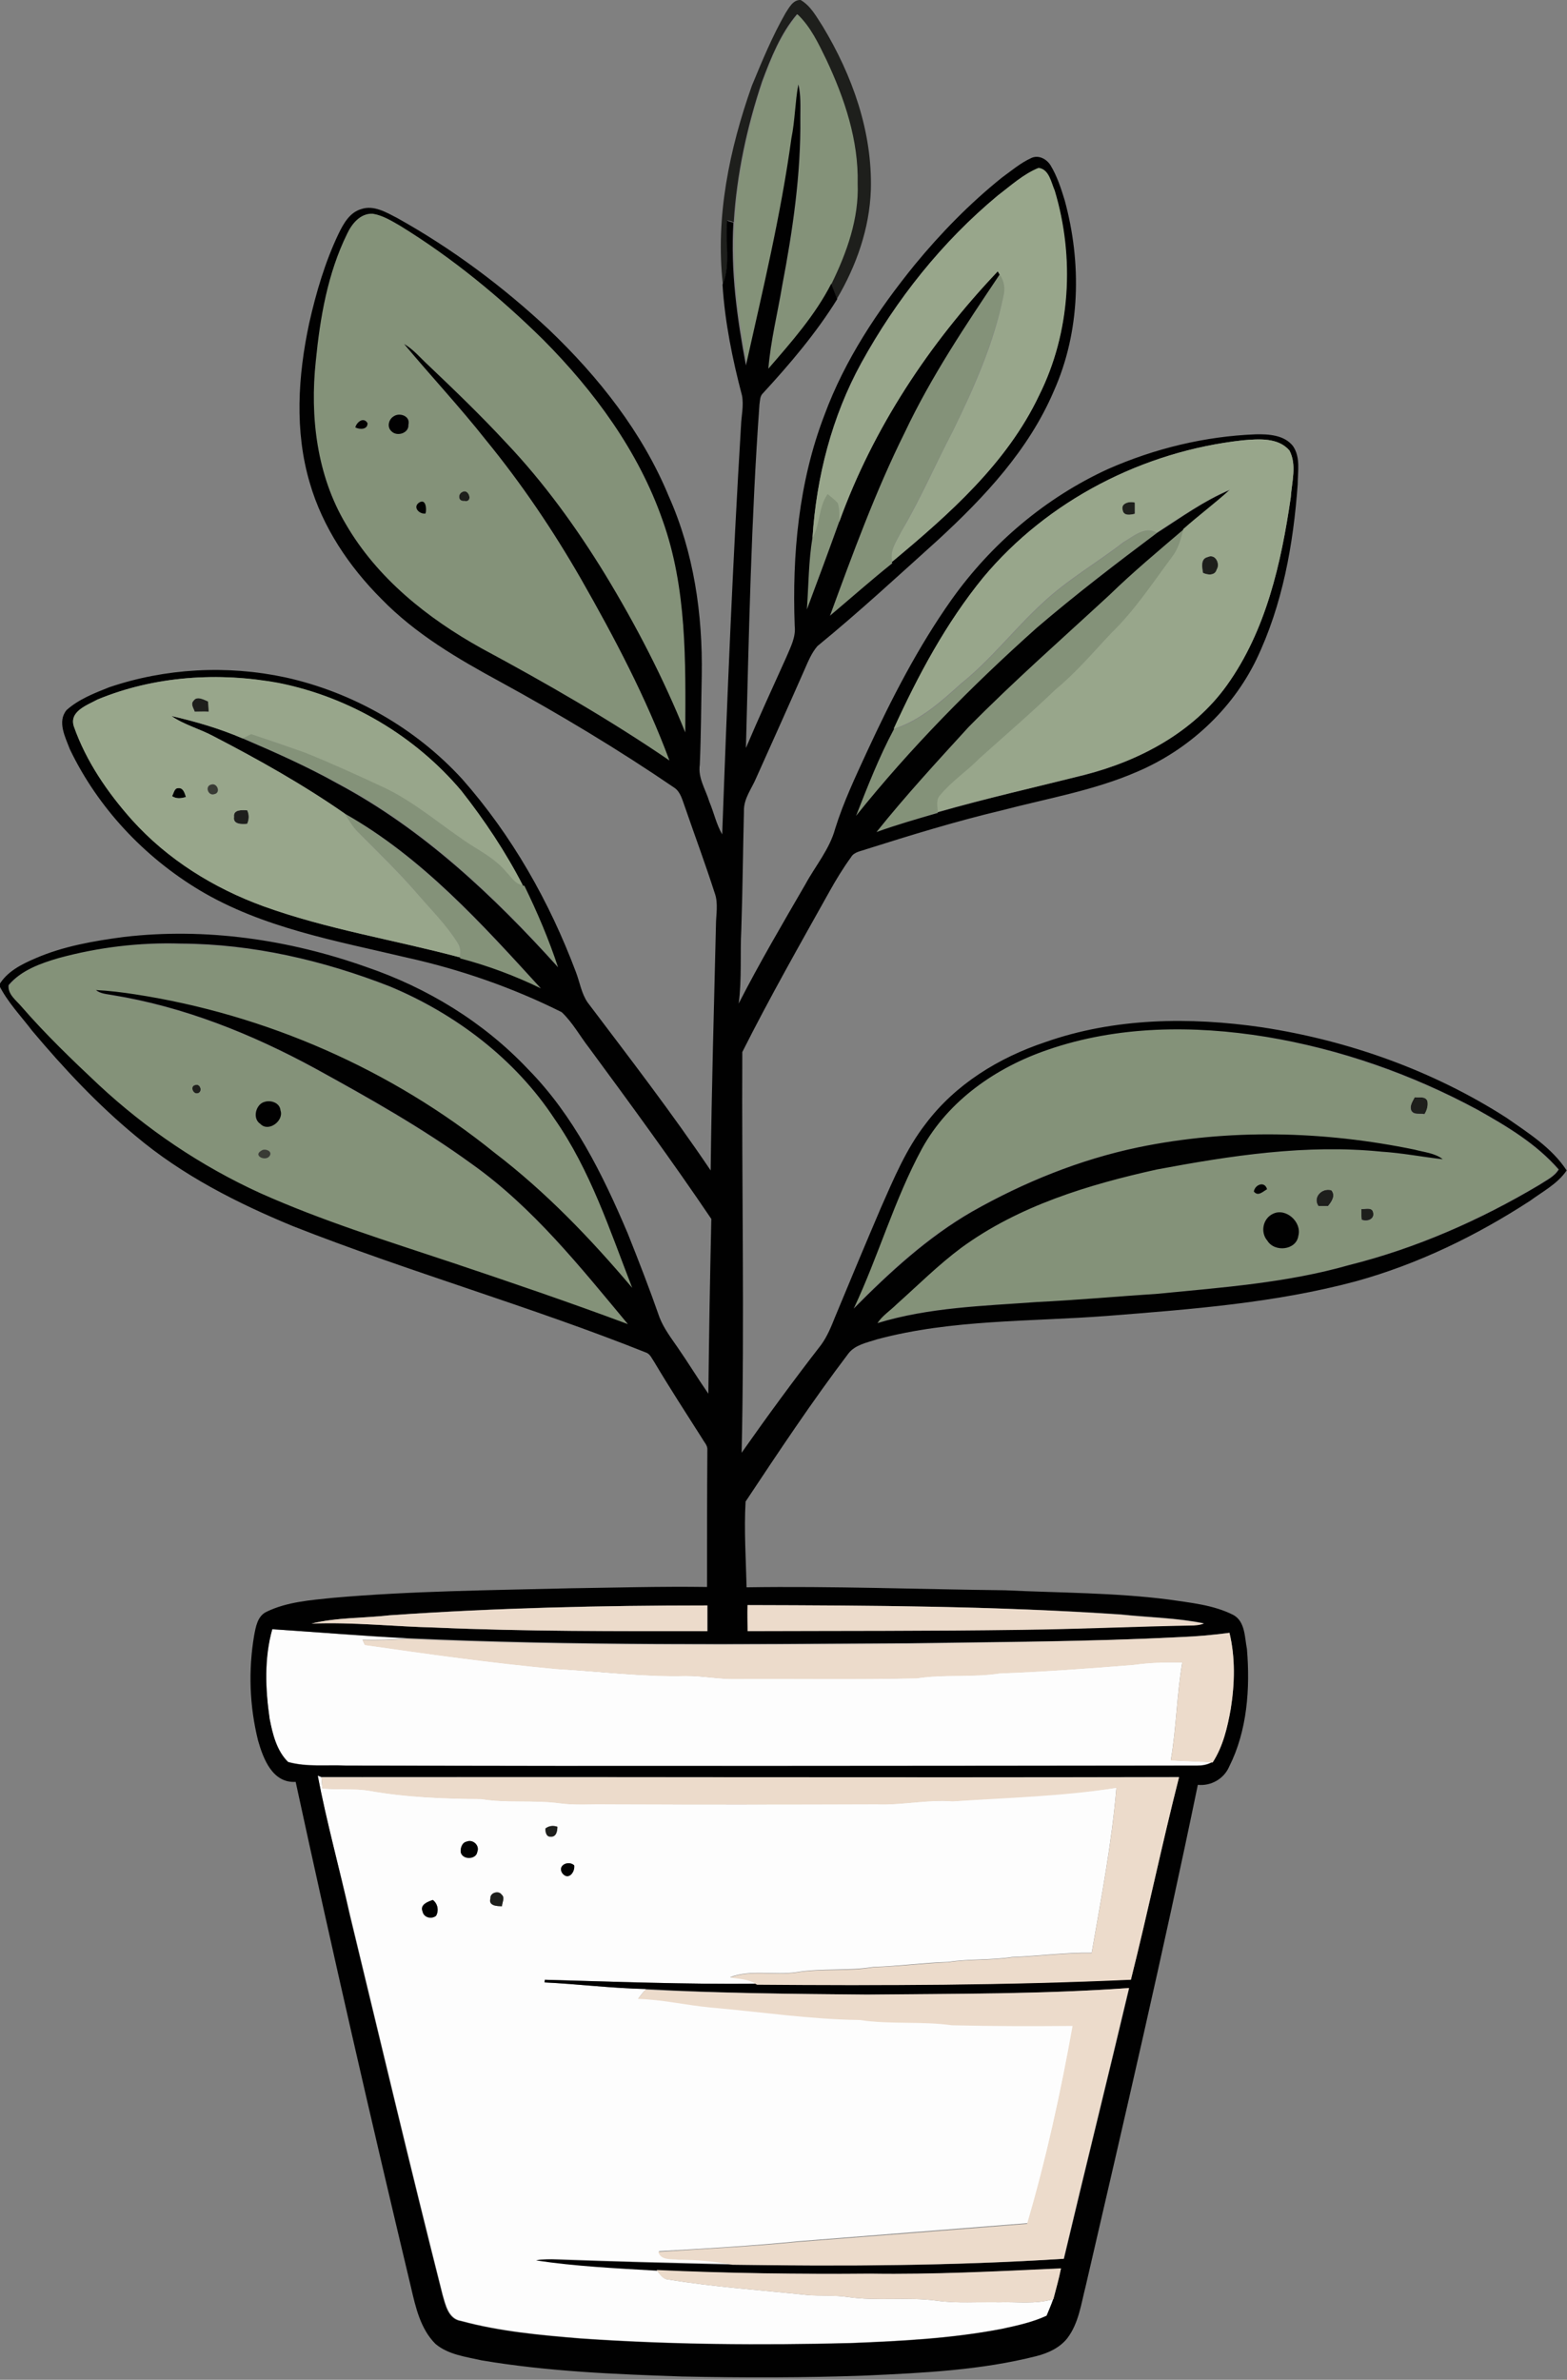
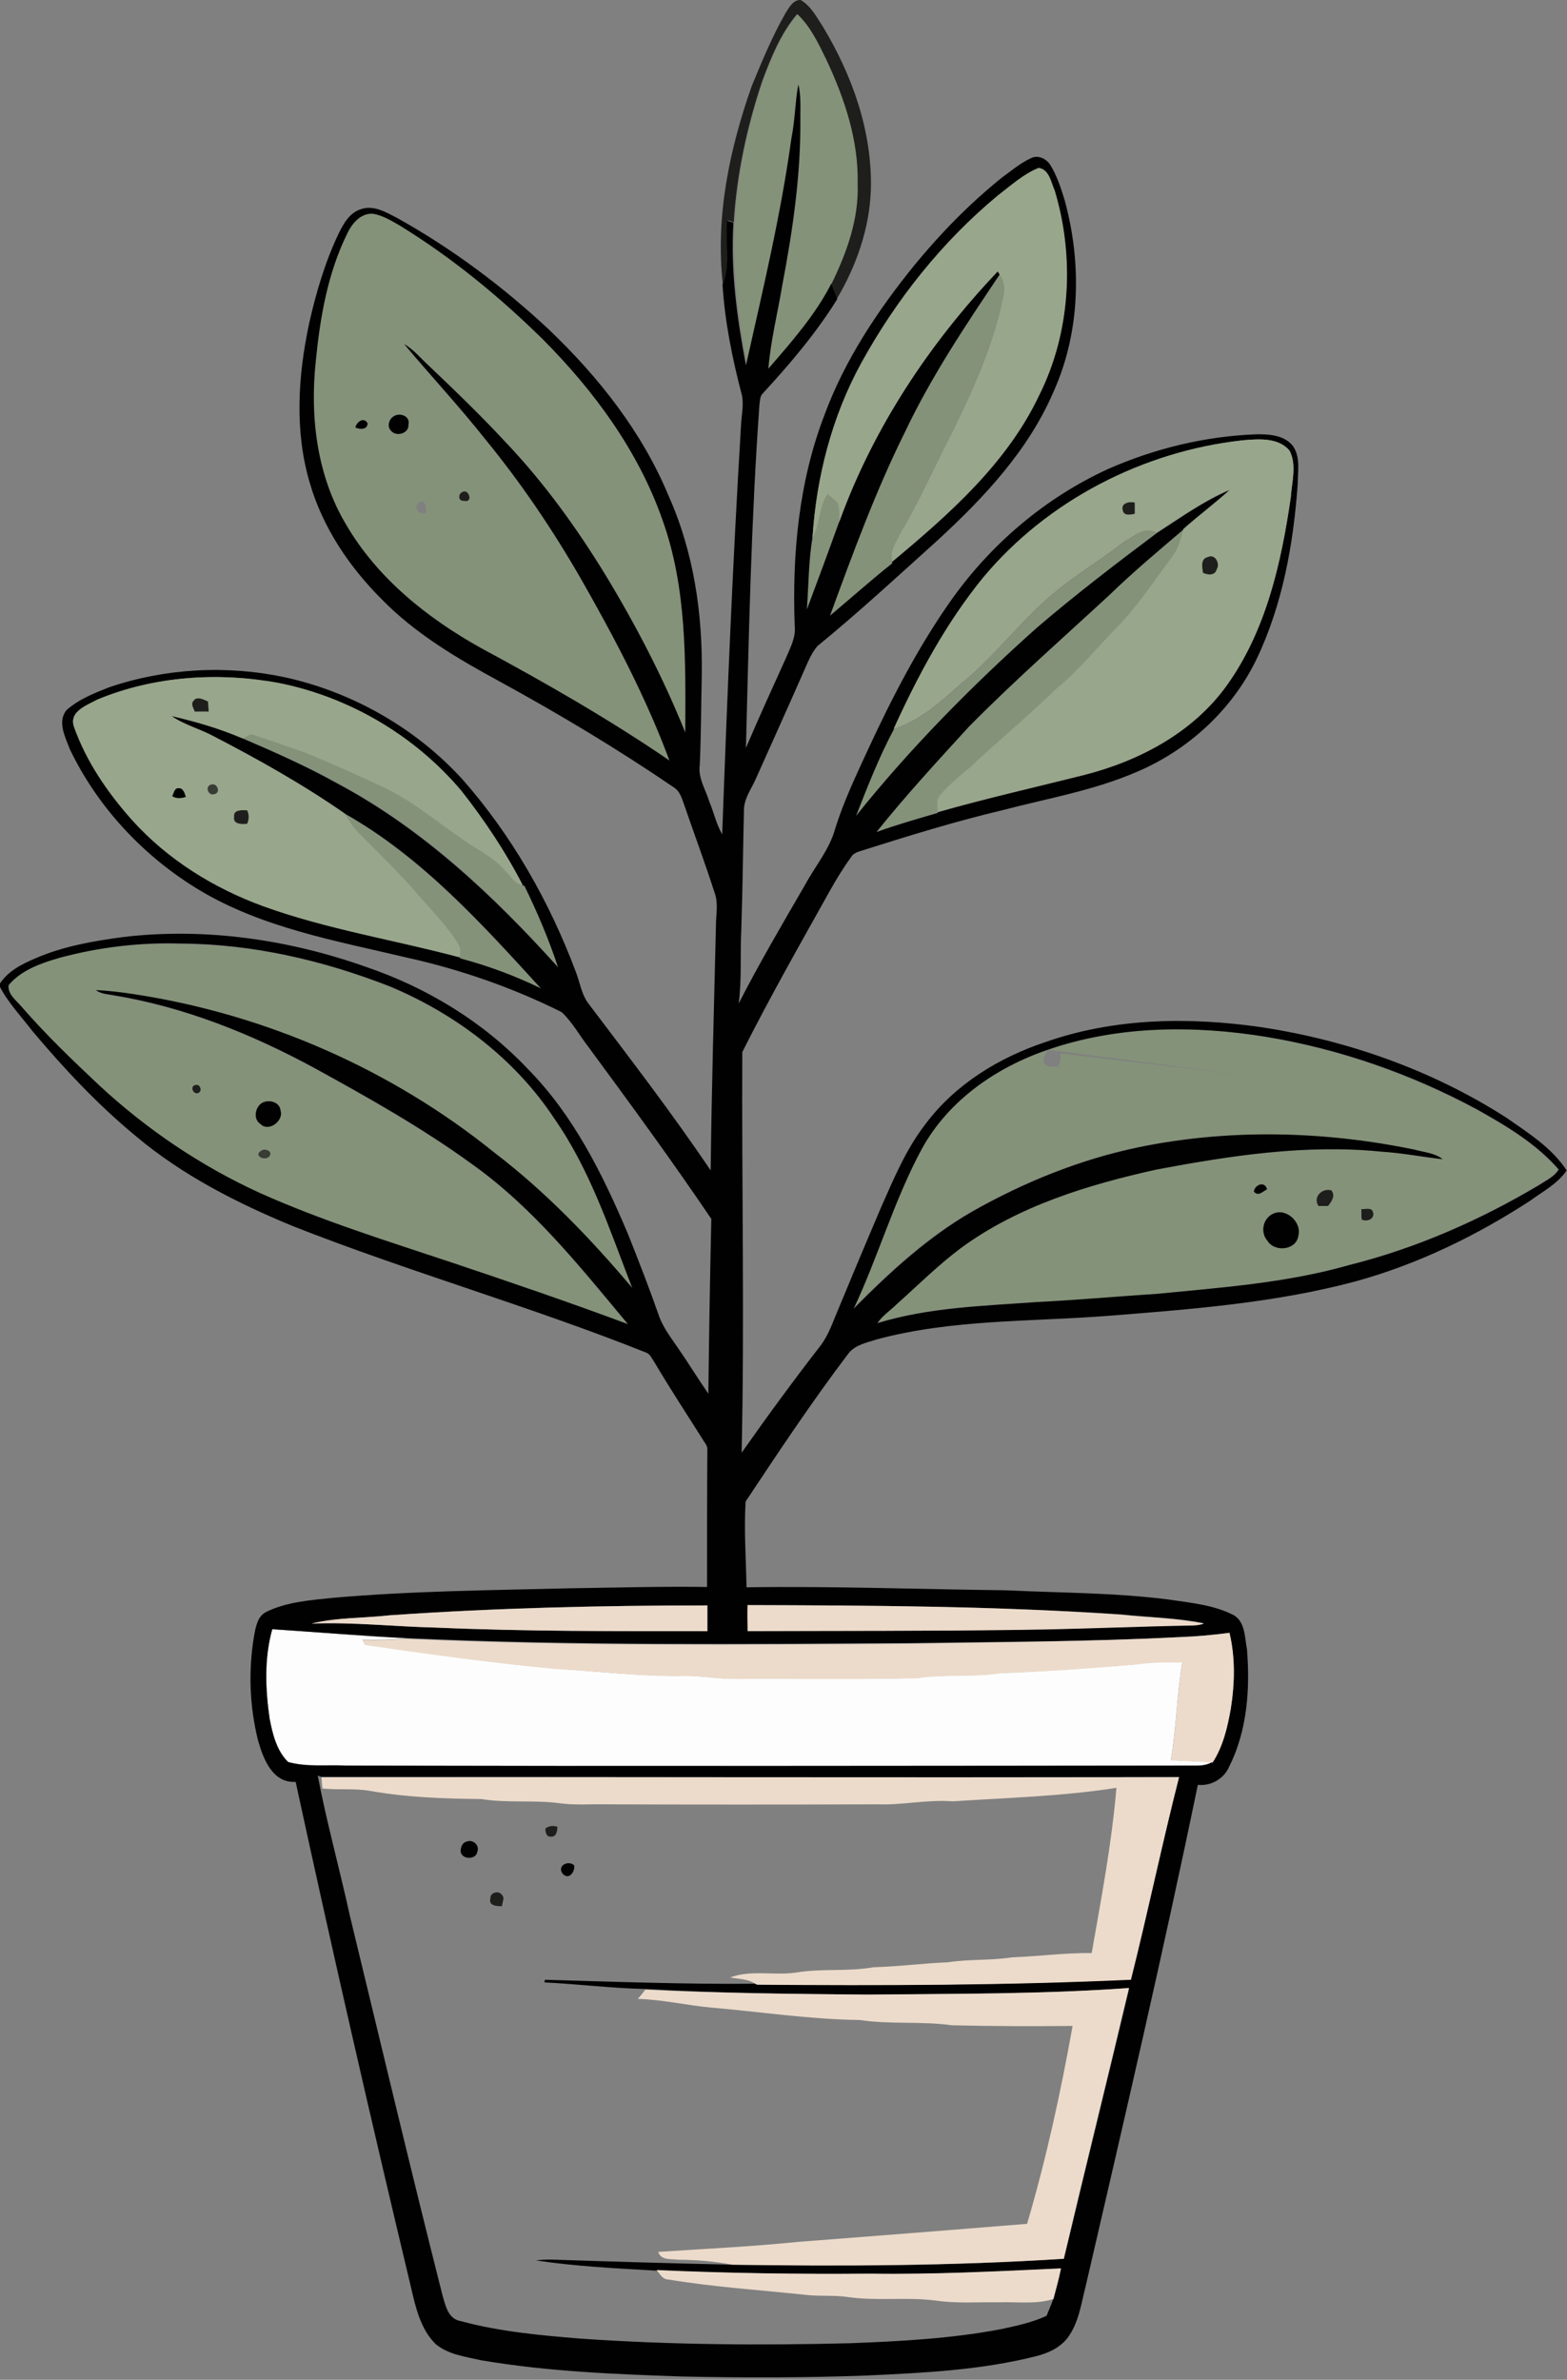
<svg xmlns="http://www.w3.org/2000/svg" version="1.1" id="Layer_1" x="0px" y="0px" viewBox="0 0 475.4 721.6" style="enable-background:new 0 0 475.4 721.6;" xml:space="preserve">
  <rect x="0" y="0" width="475.4" height="721.6" fill="#808080" stroke="none" />
  <style type="text/css">
	.st0{fill:#FDFDFD;}
	.st1{fill:#1E1F1C;}
	.st2{fill:#849279;}
	.st3{fill:#010101;}
	.st4{fill:#98A68B;}
	.st5{fill:#393B35;}
	.st6{fill:#ECDBCB;}
</style>
  <path class="st0" d="M82.6,494c13.6,0.9,27.2,2.1,40.8,2.8c-4.4,0.4-8.9,0.5-13.4,0.4l0.7,1.5c19.4,2.8,38.8,5.5,58.3,7.3  c13,0.8,25.9,2.4,39,2.1c5,0,10,1,15,0.9c18.4-0.1,36.7,0.2,55.1-0.2c8.4-1.3,16.8-0.2,25.2-1.5c13.6-0.5,27.2-1.5,40.7-2.6  c4.9-0.7,9.8-0.8,14.7-0.7c-1.7,9.8-1.8,19.9-3.5,29.7c4.1,0.3,8.3,0.3,12.4,0.6c-1.4,0.8-2.9,1-4.5,1c-86,0-172.1,0.2-258.1,0  c-5.9-0.3-11.9,0.5-17.6-1.1c-3.4-3.4-4.7-8.4-5.6-13.1C80.5,512.2,80.2,502.8,82.6,494z" />
  <g>
-     <path class="st0" d="M96.4,538.4l1.1,0.5c0.1,0.8,0.2,2.5,0.3,3.3c4.8,0.5,9.6-0.1,14.3,0.7c11.2,2,22.5,2.4,33.9,2.5   c8,1.3,16.1,0.2,24,1.3c4.6,0.6,9.3,0.3,14,0.3c27.3,0.2,54.7,0.1,82,0c7.7,0.3,15.3-1.5,23-0.9c16.6-1.2,33.3-1.6,49.7-4.1   c-1.4,16.8-4.6,33.5-7.5,50.1c-8.1-0.1-16.1,1-24.2,1.3c-6.4,1-13,0.5-19.4,1.5c-7.5,0.2-15,1.3-22.6,1.5   c-7.8,1.3-15.6,0.3-23.4,1.6c-6.7,1-13.7-0.9-20.1,1.5c2.6,0.4,5.5,0.3,7.8,2c-21.4,0.2-42.7-0.6-64-1.2c0,0.2-0.1,0.6-0.1,0.8   c10.3,0.5,20.5,1.8,30.8,2c-0.8,0.9-1.5,1.8-2.3,2.8c7.4,0.2,14.6,1.9,21.9,2.6c15.1,1.3,30.2,3.7,45.4,3.8   c9.3,1.4,18.7,0.3,28,1.6c12.2,0.3,24.4,0.3,36.6,0.2c-3.7,20.2-8,40.3-13.8,60c-23.3,1.8-46.5,3.7-69.7,5.5   c-14,1.4-28.1,2.2-42.2,3c0.8,2.7,4,2.2,6.2,2.4c5.5,0,10.9,0.5,16.3,1.5c-17.8-0.4-35.5-0.8-53.3-1.5c-2.1-0.1-4.3,0-6.4,0.2   c12.1,1.8,24.3,2.4,36.5,3.1c1,1.2,1.9,2.8,3.6,2.9c14,2.3,28.1,3.2,42.2,4.7c4.1,0.3,8.2,0,12.2,0.6c8.9,1.3,18-0.1,26.9,1.1   c6.3,0.9,12.6,0.3,18.9,0.5c5.5-0.2,11.2,0.7,16.6-1c-0.6,1.7-1.3,3.3-2,5c-4.3,2-9,3-13.6,4c-15.1,2.9-30.5,3.7-45.8,4.3   c-27.4,0.7-54.8,0.5-82.1-1.4c-12.1-1-24.4-2.1-36.2-5.3c-3.8-0.6-4.7-4.9-5.6-8c-9.7-38.3-18.8-76.7-28.1-115.1   C103,566.6,99.1,552.6,96.4,538.4z M165.5,554.4c-0.1,1,0.2,2.6,1.5,2.5c1.8,0.2,2.1-1.8,2.1-3   C167.8,553.4,166.6,553.6,165.5,554.4z M141.6,558.4c-1.5,0.2-2,2.1-1.8,3.4c0.6,2.3,4.7,2.1,5-0.2   C145.6,559.6,143.5,557.7,141.6,558.4z M170.6,568c1.8,2.3,3.9-0.3,3.6-2.4C172.4,564,169,565.6,170.6,568z M148.8,575.6   c-0.8,2.3,2,2.4,3.5,2.4c0-1.1,1-2.6-0.1-3.5C151.3,573.1,148.6,574,148.8,575.6z M128.2,579.6c0.3,1.9,2.7,2.4,4.1,1.3   c0.9-1.6,0.5-3.7-1-4.8C129.9,576.7,127.4,577.6,128.2,579.6z" />
-   </g>
+     </g>
  <g>
    <path class="st1" d="M238.3,4c1.1-1.7,2.3-4.1,4.6-4c3.1,1.8,4.8,5.1,6.7,8c9,14.9,15.1,32,14.6,49.6c-0.4,11.7-4.4,23-10.3,33   c-0.6-1.6-1.2-3.1-1.8-4.7c4.6-9.4,8.3-19.7,7.9-30.3c0.3-13.1-4-25.8-9.5-37.6c-2.4-4.8-4.7-9.9-8.7-13.7   c-5,5.9-7.9,13.2-10.6,20.4c-4.6,13.8-7.7,28.1-8.6,42.7c-0.5-0.2-1.4-0.5-1.9-0.6c-0.7,6.4,1.2,13.3-1.4,19.4   c-2.3-20.4,2-41,8.8-60.2C231.2,18.5,234.3,11,238.3,4z" />
    <path class="st1" d="M140.4,149.1c1.9-1,3.2,3.4,0.5,2.8C138.9,152.2,138.8,149.7,140.4,149.1z" />
    <path class="st1" d="M340.6,154.7c-0.7-2.2,2.1-2.8,3.7-2.3c0,0.8,0,2.5,0,3.4C342.9,156.1,340.9,156.6,340.6,154.7z" />
    <path class="st1" d="M366.4,168.9c2.3-1.1,3.8,2,2.8,3.8c-0.5,1.9-2.8,1.7-4.2,1C364.7,172.1,364.2,169.4,366.4,168.9z" />
    <path class="st1" d="M58.7,212.5c1-1.6,3.2-0.4,4.5,0.2c0,0.8,0.1,2.3,0.2,3.1c-1.4,0-2.9,0-4.3,0   C58.8,214.8,57.7,213.5,58.7,212.5z" />
    <path class="st1" d="M71,247.7c-0.3-2.3,2.5-2.1,4-2c0.7,1.3,0.6,2.8,0,4.1C73.5,249.9,70.6,250,71,247.7z" />
    <path class="st1" d="M59.2,329c1.6-0.6,2.4,2.1,0.8,2.5C58.5,331.9,57.6,329.3,59.2,329z" />
    <path class="st1" d="M429.2,332.7c1.3,0.2,3.1-0.4,3.9,1c0.3,1.5-0.1,2.9-0.9,4.1c-1.4-0.3-3.5,0.4-4.1-1.3   C427.7,335.1,428.6,333.9,429.2,332.7z" />
    <path class="st1" d="M400,365.7c-1.8-2.6,1-5.6,3.9-4.8c1.4,1.6,0.1,3.5-1,4.8C402.1,365.7,400.7,365.7,400,365.7z" />
    <path class="st1" d="M413,366.6c1.1,0.1,3.3-0.7,3.6,1c0.5,2.1-1.9,2.9-3.5,2.2C413,369,413,367.4,413,366.6z" />
    <path class="st1" d="M165.5,554.4c1.1-0.8,2.3-0.9,3.6-0.5c0,1.3-0.3,3.2-2.1,3C165.7,557,165.4,555.3,165.5,554.4z" />
    <path class="st1" d="M148.8,575.6c-0.2-1.7,2.5-2.5,3.4-1.1c1.1,0.9,0.1,2.4,0.1,3.5C150.8,578,148.1,577.9,148.8,575.6z" />
  </g>
  <g>
    <path class="st2" d="M231.4,24.8C234,17.6,237,10.4,242,4.4c4,3.8,6.3,8.8,8.7,13.7c5.5,11.7,9.8,24.4,9.5,37.6   c0.4,10.6-3.3,20.9-7.9,30.3c-4.9,9.6-12.1,17.7-19.1,25.8c0.6-8.5,2.8-16.8,4.2-25.2c3.2-16.8,5.7-33.8,5.5-50.9   c0-3.4,0.2-6.8-0.6-10.1c-1,5.4-0.9,10.9-1.8,16.3c-3.1,23.2-8.7,46-13.8,68.9c-2.7-14.3-4.6-28.8-3.8-43.3S226.8,38.6,231.4,24.8z   " />
    <g>
      <path class="st2" d="M105.3,70.9c1.4-3,4.1-6.3,7.8-6.1c3,0.5,5.6,2.2,8.2,3.6c15.9,9.7,30.3,21.6,43.5,34.6    c15.5,15.6,28.9,33.8,36.2,54.7c7.4,20.6,7,42.8,6.9,64.4c-6.7-16.6-15.1-32.6-24.3-47.9c-8.7-14.3-18.6-27.9-30.1-40    c-7.5-8.1-15.5-15.8-23.5-23.4c-2.5-2.2-4.6-4.8-7.4-6.5c8.2,9.8,16.9,19.1,24.8,29.1c10.8,13.2,20.4,27.4,28.9,42.2    c10.1,17.7,19.7,35.9,26.8,55c-18.2-12.5-37.5-23.5-57-34c-16.4-9.1-31.6-21.3-41.2-37.7c-8.8-14.7-10.9-32.6-9.1-49.4    C97.1,96.3,99.4,82.9,105.3,70.9z M119.5,126.2c-1.5,0.9-2.2,3.4-0.6,4.6c1.6,1.6,5.3,0.5,5.1-2    C124.6,126.2,121.3,125,119.5,126.2z M107.8,129.6c1.3,0.7,3.8,0.8,3.7-1.3C110.4,126.2,108.2,128,107.8,129.6z M140.4,149.1    c-1.6,0.6-1.5,3,0.5,2.8C143.6,152.5,142.3,148.2,140.4,149.1z M127,152.5c-1.8,1.5,0.3,3.5,2.1,3.2    C129.5,154.2,129.1,150.9,127,152.5z" />
    </g>
    <path class="st2" d="M274.5,131.1c8-16.9,18.4-32.4,28.8-47.9c1.4,1.9,1.7,4.4,1.1,6.6c-3,14.3-9,27.8-15.3,40.8   c-5.3,10.1-9.9,20.6-15.6,30.4c-1.4,2.9-3.7,5.8-2.8,9.2l0.1,0.4c-6.4,5.2-12.6,10.7-18.9,15.9C258.7,167.9,265.6,149,274.5,131.1z   " />
    <path class="st2" d="M251.1,149.6c1.1,0.9,2.2,1.8,3.1,2.8c0.5,1.9,0.5,3.8,0.4,5.7c-3.2,8.9-6.5,17.7-9.8,26.6   c0.5-7.3,0.6-14.7,1.7-21.9C248.9,158.7,248.2,153.5,251.1,149.6z" />
    <path class="st2" d="M340.9,164.5c3-1.8,6.5-5.1,10.1-2.9c-12.5,9.2-24.7,18.7-36.5,28.8c-19.7,17.6-38.3,36.4-54.8,57   c3.5-8.9,7-17.8,11.5-26.3c8.1-2.5,14.4-8.3,20.5-13.8c9-7.2,16.1-16.5,24.6-24.3C323.8,175.9,332.8,170.8,340.9,164.5z" />
    <path class="st2" d="M336.6,180.3c7.2-7,14.9-13.4,22.5-19.9c-0.7,3.1-1.7,6.2-3.6,8.7c-5.8,7.8-11.2,16-18.2,22.8   c-5.6,5.8-10.7,12-16.9,17.1c-7.5,7.2-15.4,14-23.1,20.9c-3.8,3.9-8.4,6.9-11.9,11.1c-1.4,1.4-0.8,3.5-0.8,5.2v0.2   c-6.3,1.8-12.5,3.6-18.6,5.8c8.8-11,18.4-21.4,27.9-31.8C307.5,206.5,322.2,193.6,336.6,180.3z" />
    <path class="st2" d="M73.6,223.8c0.6-0.3,1.9-1,2.6-1.3c5.4,1.9,10.9,3.8,16.3,5.6c8,3.2,15.8,6.8,23.6,10.4   c9.7,4.5,17.7,11.8,26.6,17.5c3.8,2.5,7.8,4.7,10.8,8.2c1.5,1.5,2.8,3.7,5.1,4.1l0.5,0.1c3.9,8,7.4,16.3,10.2,24.7   c-19.4-21.6-41-42-66.9-55.7C93.1,232.3,83.3,228,73.6,223.8z" />
    <path class="st2" d="M104.5,246.7c23.3,13.2,41.5,33.5,59.5,53c-7.9-3.8-16.1-6.9-24.5-9.1v-0.3c0.2-1.5,0.3-3.1-0.6-4.3   c-3.4-5.5-8.1-10-12.2-14.9c-5.7-6.6-12-12.8-18.2-18.9C106.8,250.6,105.7,248.6,104.5,246.7z" />
    <g>
      <path class="st2" d="M17.8,290.5c12.1-3.3,24.7-4.7,37.2-4.2c21.7,0.1,43.3,5,63.4,13c19.9,8.3,37.9,22,49.9,40.1    c10.9,15.5,16.8,33.7,23.6,51.3c-12.7-14.9-26.3-29.1-41.8-41c-31.3-25.2-69.3-41.9-109-48c-4-0.6-7.9-1.2-11.9-1.3    c1.4,1.1,3.2,1.1,4.9,1.5c21.8,3.5,42.5,11.8,61.7,22.3c16.2,8.9,32.4,18.1,47.4,28.9c18.6,13.2,32.9,31.3,47.4,48.6    c-17.7-6.6-35.6-12.7-53.5-18.7c-19.5-6.4-39.2-12.5-58-21c-18-8.2-34.6-19.4-49.1-32.9c-8.1-7.6-16.2-15.3-23.4-23.7    c-1.6-1.9-4.2-3.8-3.9-6.5C6.4,294.2,12.3,292.1,17.8,290.5z M59.2,329c-1.6,0.3-0.7,2.9,0.8,2.5C61.6,331.1,60.8,328.4,59.2,329z     M80.3,334.1c-2.7,0.7-4,5-1.4,6.6c2.5,2.6,7.2-0.9,6.1-4.1C84.9,334.4,82.3,333.5,80.3,334.1z M79.3,348.9    c-2.7,1.4,1.3,3.3,2.5,1.6C82.8,349.1,80.3,348.1,79.3,348.9z" />
    </g>
    <g>
-       <path class="st2" d="M317.9,318.3c21.1-7.3,44.1-7.5,66-3.9c22.4,3.8,44.1,11.4,64.1,22.1c8.9,5,17.9,10.3,24.6,18.1    c-1.4,2.3-3.9,3.3-5.9,4.7c-18,10.7-37.4,19.2-57.7,24.3c-18.9,5.4-38.6,6.7-58.1,8.7c-12.2,0.8-24.4,2-36.6,2.5    c-16.2,1.1-32.7,1.5-48.4,6.4c1.5-2.3,3.9-3.8,5.8-5.7c6.5-5.8,12.7-12,19.7-17.2c17.4-12.6,38.5-19.1,59.3-23.7    c22.4-4.2,45.3-7.6,68.1-5.4c6.2,0.4,12.4,1.6,18.6,2.3c-2.4-2-5.6-2.1-8.5-2.9c-27.5-5.7-56.3-6.4-83.9-0.7    c-17.7,3.7-34.7,10.6-50.4,19.5c-13.5,7.7-24.9,18.4-35.9,29.4c7.5-15.9,12.3-33.1,20.7-48.5C287.8,333.6,302.3,323.7,317.9,318.3    z M429.2,332.7c-0.6,1.2-1.5,2.4-1.2,3.9c0.7,1.7,2.7,1,4.1,1.3c0.8-1.2,1.2-2.7,0.9-4.1C432.3,332.3,430.5,332.9,429.2,332.7z     M380.4,361.3c1.3,1.5,2.7,0,4-0.7C383.7,358.1,380.7,359.3,380.4,361.3z M400,365.7c0.7,0,2.2,0,2.9,0c1.1-1.3,2.4-3.2,1-4.8    C401,360.1,398.1,363.1,400,365.7z M413,366.6c0,0.8,0,2.5,0.1,3.3c1.6,0.7,4-0.1,3.5-2.2C416.3,365.9,414.1,366.7,413,366.6z     M386.3,368c-3.1,1.3-4,5.6-1.8,8.2c2.1,3.6,8.8,2.9,9.4-1.5C395,370.6,390.2,366.2,386.3,368z" />
+       <path class="st2" d="M317.9,318.3c21.1-7.3,44.1-7.5,66-3.9c22.4,3.8,44.1,11.4,64.1,22.1c8.9,5,17.9,10.3,24.6,18.1    c-1.4,2.3-3.9,3.3-5.9,4.7c-18,10.7-37.4,19.2-57.7,24.3c-18.9,5.4-38.6,6.7-58.1,8.7c-12.2,0.8-24.4,2-36.6,2.5    c-16.2,1.1-32.7,1.5-48.4,6.4c1.5-2.3,3.9-3.8,5.8-5.7c6.5-5.8,12.7-12,19.7-17.2c17.4-12.6,38.5-19.1,59.3-23.7    c22.4-4.2,45.3-7.6,68.1-5.4c6.2,0.4,12.4,1.6,18.6,2.3c-2.4-2-5.6-2.1-8.5-2.9c-27.5-5.7-56.3-6.4-83.9-0.7    c-17.7,3.7-34.7,10.6-50.4,19.5c-13.5,7.7-24.9,18.4-35.9,29.4c7.5-15.9,12.3-33.1,20.7-48.5C287.8,333.6,302.3,323.7,317.9,318.3    z c-0.6,1.2-1.5,2.4-1.2,3.9c0.7,1.7,2.7,1,4.1,1.3c0.8-1.2,1.2-2.7,0.9-4.1C432.3,332.3,430.5,332.9,429.2,332.7z     M380.4,361.3c1.3,1.5,2.7,0,4-0.7C383.7,358.1,380.7,359.3,380.4,361.3z M400,365.7c0.7,0,2.2,0,2.9,0c1.1-1.3,2.4-3.2,1-4.8    C401,360.1,398.1,363.1,400,365.7z M413,366.6c0,0.8,0,2.5,0.1,3.3c1.6,0.7,4-0.1,3.5-2.2C416.3,365.9,414.1,366.7,413,366.6z     M386.3,368c-3.1,1.3-4,5.6-1.8,8.2c2.1,3.6,8.8,2.9,9.4-1.5C395,370.6,390.2,366.2,386.3,368z" />
    </g>
  </g>
  <g>
    <g>
      <path class="st3" d="M242.2,25.6c0.8,3.3,0.6,6.7,0.6,10.1c0.2,17.1-2.3,34.1-5.5,50.9c-1.4,8.4-3.5,16.7-4.2,25.2    c7-8.1,14.2-16.2,19.1-25.8c0.6,1.6,1.2,3.1,1.8,4.7c-6.4,10.3-14.3,19.6-22.5,28.5c-1,0.9-0.9,2.3-1.1,3.5    c-2.5,34.7-3.2,69.4-4.1,104.1c3.9-9.2,8.1-18.3,12.2-27.4c1.3-3.1,3-6.2,2.6-9.6c-0.8-21.6,1.2-43.6,9-63.9    c6.2-16.8,16.2-31.8,27.4-45.6c7.9-9.6,16.7-18.6,26.4-26.4c2.9-2.1,5.7-4.5,9-6c2.2-1,4.6,0.3,5.8,2.2c2,3.3,3.2,7,4.3,10.6    c5.2,19,4.8,39.8-3.3,57.9c-7.6,17.8-21,32.1-35,45c-12.1,10.9-24.1,22-36.7,32.3c-1.8,2.1-2.8,4.6-3.9,7.1    c-4.8,10.9-9.7,21.8-14.6,32.7c-1.4,3.4-3.9,6.4-3.8,10.2c-0.3,12-0.4,24-0.8,35.9c-0.4,7.5,0.2,15-0.8,22.5    c6.3-12.3,13.3-24.2,20.2-36.1c3.1-5.7,7.4-10.7,9.1-17c2.5-8,6.1-15.6,9.6-23.2c7.4-16,15.5-31.8,25.7-46.2    c12.1-17,28.5-30.9,47.5-39.6c14.1-6.2,29.3-9.9,44.7-10.5c4-0.1,8.8,0.2,11.4,3.6c2.3,3.4,1.4,7.7,1.4,11.5    c-1.3,18.2-4.6,36.7-12.6,53.3c-7.4,15.2-20.6,27.3-36.1,33.9c-13.1,5.7-27.3,8.1-41,11.7c-13.9,3.3-27.6,7.5-41.2,11.8    c-1.6,0.6-3.7,0.8-4.6,2.4c-2.4,3.3-4.6,6.9-6.6,10.5c-9,16.1-18.1,32.1-26.4,48.6c-0.2,40.5,0.7,81-0.2,121.5    c7.8-11.1,15.8-22,24.1-32.7c1.9-2.6,3.1-5.6,4.3-8.6c4.6-11.1,9.2-22.1,13.9-33.1c3.9-8.8,7.6-17.7,13.5-25.3    c9-12,22.2-20.1,36.3-24.8c21-7.4,43.9-7.7,65.8-4.5c26.2,4,51.8,13.1,74.1,27.4c6.6,4.6,13.8,9.1,18.3,16    c-2.8,4.1-7.3,6.4-11.1,9.2c-16.3,10.6-34,19.2-52.8,24.4c-24.6,6.6-50.1,8.5-75.4,10.5c-23.3,1.8-47.1,1-69.9,7.1    c-3,1-6.6,1.6-8.7,4.3c-11,14.5-21.1,29.7-31.2,44.9c-0.5,8.6,0.1,17.4,0.3,26c26.2-0.4,52.3,0.6,78.5,0.9    c16.5,0.8,33.1,0.7,49.5,2.8c6.7,1,13.6,1.6,19.7,4.7c3.6,2,3.4,6.8,4.1,10.3c1,12,0.1,24.8-5.4,35.7c-1.6,3.7-5.5,5.9-9.5,5.5    c-10.5,50.8-22.3,101.4-34,151.9c-1.4,5.4-2.1,11.3-5.6,15.9c-2.3,2.9-5.8,4.5-9.3,5.4c-16.9,4.3-34.3,5.1-51.6,5.9    c-18.6,0.7-37.3,0.7-56,0.3c-20.3-0.7-40.7-1.5-60.8-4.9c-4.8-1.1-10.1-1.7-14-5c-4.5-4.5-6-11-7.4-17.1    c-12.2-51-23.9-102.1-35-153.3c-7,0.4-9.8-6.9-11.4-12.5c-2.6-10.4-3-21.3-1.2-31.9c0.5-2.6,1-5.9,3.8-7.2c6.2-3,13.3-3.5,20-4.2    c23.9-2.1,47.9-2.3,71.9-2.9c13.9-0.2,27.8-0.6,41.7-0.4c0-13.9,0-27.7,0.1-41.6c0.1-1.3-0.9-2.2-1.5-3.3    c-4.9-7.7-9.9-15.4-14.6-23.3c-0.7-1-1.2-2.3-2.3-2.8c-35.3-14.1-72-24.5-107.3-38.4c-17-7-33.7-15.5-47.8-27.4    c-11.5-9.5-21.7-20.4-31.3-31.8c-3.5-4.6-7.5-8.7-10.1-13.9c2.4-4.1,6.8-6.3,11-8.1c8.5-3.7,17.8-5.3,26.9-6.5    c24.8-2.9,50.1,0.8,73.5,9.1c18.5,6.3,35.6,16.7,49.1,31c13.8,14,22.6,31.8,30.2,49.7c3.4,8.5,6.7,17,9.7,25.6    c1.3,3.3,3.5,6.2,5.5,9.1c3.2,4.6,6.1,9.4,9.3,14c0.2-17.7,0.5-35.4,0.9-53c-11.9-17.6-24.5-34.8-37.1-51.9    c-2.8-3.6-5-7.7-8.3-10.8c-14.8-7.4-30.6-12.9-46.8-16.5c-21.5-5.1-43.9-9-63.1-20.5c-16.8-10.1-30.8-25-39.3-42.7    c-1.4-3.7-3.9-8.4-1-11.9c3.7-3.3,8.4-5.1,12.9-6.9c17.1-5.8,35.8-6.8,53.5-3c20.4,4.5,39.5,15.4,53.6,30.8    c15.1,17.1,26.5,37.2,34.5,58.5c1.2,3.1,1.7,6.6,3.6,9.3c12.7,16.8,25.5,33.4,37.3,50.9c0.3-24.8,1-49.5,1.6-74.2    c0-3.3,0.8-6.8-0.4-10c-2.8-8.7-6-17.3-9-26c-0.8-2.1-1.3-4.6-3.3-5.9c-17-11.6-34.7-22.2-52.8-32.1c-12.9-7-25.7-14.5-36-25.1    c-9.8-9.8-17.8-21.7-21.7-35.1c-4.7-15.8-3.6-32.6-0.2-48.5c2.1-9.3,4.8-18.5,8.9-27.1c1.5-3.1,3.4-6.5,6.9-7.5    c3.8-1.3,7.6,1,10.9,2.7c16.7,9.3,32.1,20.8,46,33.8c15.1,14.4,28.4,31.2,36.4,50.6c7.6,17,10.3,35.8,10,54.3    c-0.2,9-0.2,18.1-0.6,27.1c-0.6,4,1.8,7.5,2.9,11.2c1.4,3.3,2.1,6.8,3.9,9.9c1.5-41.3,3.2-82.6,5.7-123.8c0.1-3.1,0.9-6.2,0.3-9.3    c-2.9-11-5.2-22.3-5.9-33.6c2.6-6.1,0.7-12.9,1.4-19.4c0.5,0.2,1.4,0.5,1.9,0.6c-0.9,14.5,1.1,29,3.8,43.3    c5.1-22.8,10.6-45.6,13.8-68.9C241.2,36.5,241.2,31,242.2,25.6z M302.7,59.3c-16.9,14-30.8,31.5-41.4,50.7    c-8.9,16.2-13.6,34.5-14.8,52.9c-1.2,7.2-1.2,14.6-1.7,21.9c3.3-8.8,6.6-17.7,9.8-26.6c10.3-28.4,27.3-54.1,48.1-76l0.6,1    c-10.4,15.5-20.8,31-28.8,47.9c-8.9,17.9-15.8,36.8-22.7,55.6c6.3-5.3,12.5-10.8,18.9-15.9l-0.1-0.4    c17.3-14.4,34.8-29.8,44.6-50.5c9.5-19.1,10.8-41.7,4.7-62c-1.1-2.5-1.7-6.5-4.9-6.9C310.4,52.9,306.6,56.3,302.7,59.3z     M105.3,70.9c-5.9,12-8.2,25.4-9.5,38.6c-1.8,16.8,0.3,34.6,9.1,49.4c9.5,16.4,24.8,28.6,41.2,37.7c19.5,10.5,38.7,21.5,57,34    c-7.1-19.1-16.7-37.3-26.8-55c-8.5-14.8-18.1-29-28.9-42.2c-7.9-10-16.6-19.3-24.8-29.1c2.9,1.7,5,4.3,7.4,6.5    c8,7.6,16,15.3,23.5,23.4c11.5,12.1,21.4,25.8,30.1,40c9.3,15.3,17.6,31.3,24.3,47.9c0.1-21.6,0.5-43.8-6.9-64.4    c-7.3-20.9-20.7-39.1-36.2-54.7c-13.2-13-27.7-24.9-43.5-34.6c-2.6-1.5-5.2-3.1-8.2-3.6C109.3,64.6,106.7,67.9,105.3,70.9z     M298.3,175.1c-11.3,13.9-19.8,29.8-27.1,46c-4.5,8.4-8,17.4-11.5,26.3c16.5-20.6,35.1-39.4,54.8-57    c11.8-10.1,24.1-19.5,36.5-28.8c7.2-4.6,14.3-9.8,22.3-13.1c-4.5,4.2-9.6,7.9-14.2,12c-7.6,6.5-15.3,12.9-22.5,19.9    c-14.4,13.3-29.1,26.2-42.8,40.1c-9.5,10.4-19.1,20.8-27.9,31.8c6.1-2.2,12.4-4,18.6-5.8v-0.2c14.7-4.2,29.6-7.6,44.5-11.3    c16.7-4.3,33-12.9,43.2-27.2c11.9-16.6,16.5-37.1,19.4-57c0.3-4.7,1.9-9.8-0.4-14.2c-3.5-4-9.4-3.5-14.1-3.1    C346.9,136.8,317.9,151.7,298.3,175.1z M29.6,212.1c-3.1,1.7-8.8,3.6-7.1,8.2c3.7,10.6,10.2,20,17.6,28.3    c10.7,12,24.8,20.7,39.9,26.2c19.3,7,39.8,10.2,59.6,15.5v0.3c8.4,2.2,16.7,5.3,24.5,9.1c-17.9-19.6-36.1-39.8-59.5-53    c-12.7-8.8-26.2-16.4-39.9-23.5c-4.1-2.2-8.8-3.4-12.7-6.1c7.4,1.7,14.6,3.8,21.6,6.8c9.8,4.2,19.5,8.5,28.8,13.7    c25.9,13.8,47.4,34.1,66.9,55.7c-2.8-8.5-6.3-16.7-10.2-24.7l-0.5-0.1c-5.2-10.1-11.6-19.7-18.6-28.6    c-14-16.7-33.9-28.4-55.3-32.7C66.4,203.7,46.9,204.9,29.6,212.1z M17.8,290.5c-5.5,1.6-11.4,3.7-15.2,8.2    c-0.3,2.8,2.3,4.6,3.9,6.5c7.3,8.4,15.3,16.1,23.4,23.7C44.4,342.4,61,353.6,79,361.8c18.8,8.4,38.5,14.5,58,21    c17.9,6,35.8,12.1,53.5,18.7c-14.5-17.4-28.8-35.4-47.4-48.6c-15-10.9-31.2-20-47.4-28.9c-19.3-10.5-40-18.8-61.7-22.3    c-1.7-0.3-3.5-0.4-4.9-1.5c4,0.2,8,0.7,11.9,1.3c39.7,6.1,77.8,22.8,109,48c15.6,11.9,29.2,26.1,41.8,41    c-6.8-17.5-12.7-35.7-23.6-51.3c-11.9-18.1-30-31.8-49.9-40.1c-20.2-7.9-41.7-12.9-63.4-13C42.5,285.7,29.9,287.2,17.8,290.5z     M317.9,318.3c-15.6,5.3-30.1,15.3-38.2,30c-8.4,15.5-13.2,32.6-20.7,48.5c10.9-11,22.4-21.6,35.9-29.4    c15.7-8.9,32.7-15.8,50.4-19.5c27.6-5.7,56.3-5,83.9,0.7c2.9,0.8,6.1,1,8.5,2.9c-6.2-0.7-12.3-1.9-18.6-2.3    c-22.8-2.3-45.7,1.2-68.1,5.4c-20.8,4.6-41.9,11-59.3,23.7c-7,5.2-13.2,11.4-19.7,17.2c-1.9,1.9-4.3,3.4-5.8,5.7    c15.7-4.8,32.2-5.2,48.4-6.4c12.2-0.6,24.4-1.7,36.6-2.5c19.5-1.9,39.2-3.3,58.1-8.7c20.4-5.1,39.7-13.6,57.7-24.3    c2.1-1.4,4.6-2.5,5.9-4.7c-6.8-7.8-15.7-13.1-24.6-18.1c-20-10.8-41.7-18.4-64.1-22.1C362.1,310.8,339,311,317.9,318.3z     M118.1,489.8c-7.8,0.9-15.8,0.6-23.6,2.5c12.5-0.5,25,0.9,37.5,1.2c27.5,1.2,55.1,1.1,82.6,1.1c0-2.6,0-5.2,0-7.8    C182.4,486.8,150.2,487.5,118.1,489.8z M226.8,486.7c0,2.6,0,5.2,0.1,7.8c27.7-0.1,55.5,0,83.2-0.4c17-0.2,34-1,51.1-1.3    c1.4,0,2.8-0.1,4.1-0.6c-8.3-1.7-16.8-1.8-25.2-2.7C302.3,487,264.5,486.8,226.8,486.7z M82.6,494c-2.5,8.8-2.1,18.2-0.8,27.2    c0.9,4.6,2.1,9.7,5.6,13.1c5.7,1.6,11.8,0.8,17.6,1.1c86,0.2,172,0.1,258.1,0c1.5,0,3.1-0.2,4.5-1h0.3c3.1-4.9,4.5-10.6,5.5-16.3    c1.2-7.6,1.4-15.5-0.4-23c-4.9,0.6-9.9,1.1-14.9,1.3c-27.3,1.4-54.7,1.4-82.1,1.8c-50.9,0.3-101.8,0.8-152.6-1.5    C109.8,496,96.2,494.9,82.6,494z M96.4,538.4c2.7,14.2,6.6,28.1,9.7,42.3c9.3,38.4,18.4,76.8,28.1,115.1c0.9,3.1,1.7,7.4,5.6,8    c11.8,3.2,24,4.3,36.2,5.3c27.3,1.9,54.8,2.1,82.1,1.4c15.3-0.6,30.7-1.4,45.8-4.3c4.6-1,9.3-2,13.6-4c0.7-1.7,1.4-3.3,2-5    c0.8-3.1,1.7-6.2,2.3-9.3c-19.3,0.9-38.6,1.8-57.9,1.6c-21.6,0.1-43.2-0.2-64.8-1c-12.2-0.7-24.5-1.3-36.5-3.1    c2.1-0.3,4.3-0.3,6.4-0.2c17.8,0.6,35.5,1.1,53.3,1.5c33.5,0.5,67,0.4,100.5-1.8c6.5-27.4,13.3-54.7,19.8-82.1    c-26.5,1.9-53,1.8-79.5,2c-22.4-0.2-44.7-0.4-67.1-1.7c-10.3-0.2-20.5-1.5-30.8-2c0-0.2,0.1-0.6,0.1-0.8c21.3,0.6,42.7,1.4,64,1.2    l0.4,0.2c37.8,0.4,75.6,0.2,113.4-1.5c5.2-20.4,9.4-41,14.6-61.4c-86.7,0.2-173.5,0-260.2,0L96.4,538.4z" />
    </g>
    <path class="st3" d="M119.5,126.2c1.8-1.2,5.1,0,4.4,2.6c0.2,2.5-3.4,3.7-5.1,2C117.3,129.5,117.9,127.1,119.5,126.2z" />
    <path class="st3" d="M107.8,129.6c0.4-1.6,2.5-3.3,3.7-1.3C111.6,130.3,109.1,130.3,107.8,129.6z" />
-     <path class="st3" d="M127,152.5c2.2-1.6,2.5,1.8,2.1,3.2C127.3,156,125.2,153.9,127,152.5z" />
    <path class="st3" d="M52.2,241.4c0.5-0.8,0.7-2.4,1.9-2.5c1.6-0.2,2,1.6,2.4,2.7C55,242.1,53.5,242.3,52.2,241.4z" />
    <path class="st3" d="M80.3,334.1c1.9-0.6,4.6,0.3,4.8,2.6c1.1,3.1-3.6,6.7-6.1,4.1C76.4,339.1,77.7,334.7,80.3,334.1z" />
    <path class="st3" d="M380.4,361.3c0.3-2.1,3.3-3.3,4-0.7C383.1,361.3,381.7,362.9,380.4,361.3z" />
    <path class="st3" d="M386.3,368c3.9-1.8,8.7,2.6,7.6,6.7c-0.6,4.4-7.2,5.1-9.4,1.5C382.3,373.7,383.1,369.4,386.3,368z" />
    <path class="st3" d="M141.6,558.4c1.9-0.8,4,1.2,3.2,3.1c-0.3,2.3-4.3,2.5-5,0.2C139.6,560.6,140.1,558.7,141.6,558.4z" />
    <path class="st3" d="M170.6,568c-1.6-2.4,1.9-4,3.6-2.4C174.5,567.7,172.4,570.3,170.6,568z" />
-     <path class="st3" d="M128.2,579.6c-0.9-2.1,1.6-3,3.1-3.5c1.5,1.1,1.9,3.2,1,4.8C131,582,128.6,581.5,128.2,579.6z" />
  </g>
  <g>
    <path class="st4" d="M302.7,59.3c4-3,7.7-6.5,12.4-8.4c3.2,0.4,3.8,4.4,4.9,6.9c6.1,20.3,4.8,43-4.7,62   c-9.8,20.7-27.4,36.1-44.6,50.5c-0.9-3.4,1.4-6.3,2.8-9.2c5.8-9.8,10.3-20.3,15.6-30.4c6.4-13.1,12.4-26.5,15.3-40.8   c0.6-2.3,0.3-4.7-1.1-6.6l-0.6-1c-20.8,21.9-37.8,47.5-48.1,76c0.1-1.9,0.1-3.9-0.4-5.7c-0.9-1.1-2.1-1.9-3.1-2.8   c-2.8,3.9-2.2,9.1-4.6,13.3c1.2-18.4,5.9-36.7,14.8-52.9C271.9,90.8,285.8,73.4,302.7,59.3z" />
    <g>
      <path class="st4" d="M298.3,175.1c19.5-23.4,48.6-38.3,78.8-41.6c4.8-0.4,10.7-0.9,14.1,3.1c2.3,4.4,0.7,9.5,0.4,14.2    c-2.9,19.9-7.5,40.4-19.4,57C362,222,345.7,230.7,329,234.9c-14.8,3.8-29.8,7.1-44.5,11.3c-0.1-1.8-0.6-3.8,0.8-5.2    c3.5-4.2,8.1-7.2,11.9-11.1c7.7-6.9,15.6-13.7,23.1-20.9c6.2-5.1,11.4-11.3,16.9-17.1c7-6.8,12.4-15,18.2-22.8    c2-2.5,2.9-5.6,3.6-8.7c4.6-4.1,9.6-7.8,14.2-12c-8,3.4-15.1,8.5-22.3,13.1c-3.6-2.1-7.1,1.2-10.1,2.9    c-8.1,6.3-17.1,11.4-24.6,18.5c-8.5,7.8-15.6,17.1-24.6,24.3c-6.1,5.5-12.5,11.3-20.5,13.8C278.5,204.8,287,188.9,298.3,175.1z     M340.6,154.7c0.3,1.8,2.4,1.4,3.7,1.1c0-0.8,0-2.5,0-3.4C342.7,151.9,339.9,152.6,340.6,154.7z M366.4,168.9    c-2.3,0.5-1.7,3.1-1.5,4.8c1.4,0.7,3.7,0.9,4.2-1C370.3,170.9,368.7,167.8,366.4,168.9z" />
    </g>
    <g>
      <path class="st4" d="M29.6,212.1c17.3-7.1,36.8-8.4,55.1-5c21.4,4.3,41.2,16,55.3,32.7c7,8.9,13.4,18.5,18.6,28.6    c-2.3-0.3-3.6-2.6-5.1-4.1c-2.9-3.5-7-5.8-10.8-8.2c-8.9-5.8-16.9-13-26.6-17.5c-7.8-3.6-15.6-7.2-23.6-10.4    c-5.4-1.9-10.9-3.8-16.3-5.6c-0.6,0.3-1.9,1-2.6,1.3c-7-3-14.2-5.1-21.6-6.8c3.9,2.7,8.6,3.9,12.7,6.1    c13.7,7.1,27.3,14.7,39.9,23.5c1.2,1.9,2.3,3.9,3.9,5.5c6.2,6.2,12.5,12.3,18.2,18.9c4.2,4.9,8.8,9.4,12.2,14.9    c0.9,1.3,0.8,2.8,0.6,4.3c-19.8-5.3-40.2-8.5-59.6-15.5c-15.1-5.5-29.1-14.2-39.9-26.2c-7.4-8.3-13.9-17.8-17.6-28.3    C20.9,215.7,26.5,213.8,29.6,212.1z M58.7,212.5c-1,1,0.1,2.3,0.3,3.3c1.4,0,2.9-0.1,4.3,0c0-0.8-0.1-2.3-0.2-3.1    C61.9,212.2,59.7,210.9,58.7,212.5z M64.1,237.9c-2,0.4-1,3.5,0.9,2.9C67,240.4,65.8,237.3,64.1,237.9z M52.2,241.4    c1.3,0.9,2.8,0.7,4.2,0.3c-0.4-1.2-0.8-2.9-2.4-2.7C52.8,239,52.7,240.6,52.2,241.4z M71,247.7c-0.4,2.4,2.5,2.3,4,2.1    c0.6-1.4,0.6-2.8,0-4.1C73.5,245.6,70.7,245.4,71,247.7z" />
    </g>
  </g>
  <g>
    <path class="st5" d="M64.1,237.9c1.8-0.6,3,2.5,0.9,2.9C63.1,241.4,62.1,238.3,64.1,237.9z" />
    <path class="st5" d="M79.3,348.9c1-0.8,3.5,0.1,2.5,1.6C80.6,352.3,76.6,350.4,79.3,348.9z" />
  </g>
  <g>
    <path class="st6" d="M118.1,489.8c32.1-2.2,64.3-3,96.5-3c0,2.6,0,5.2,0,7.8c-27.5,0-55.1,0.1-82.6-1.1c-12.5-0.3-25-1.7-37.5-1.2   C102.2,490.4,110.2,490.7,118.1,489.8z" />
    <path class="st6" d="M226.8,486.7c37.8,0.1,75.5,0.3,113.2,2.9c8.4,0.9,16.9,1,25.2,2.7c-1.3,0.5-2.7,0.6-4.1,0.6   c-17,0.3-34,1.1-51.1,1.3c-27.7,0.4-55.4,0.3-83.2,0.4C226.8,491.9,226.7,489.3,226.8,486.7z" />
    <path class="st6" d="M358.1,496.4c5-0.2,9.9-0.6,14.9-1.3c1.8,7.5,1.6,15.4,0.4,23c-1,5.6-2.3,11.4-5.5,16.3h-0.3   c-4.1-0.3-8.3-0.4-12.4-0.6c1.7-9.8,1.8-19.9,3.5-29.7c-4.9-0.1-9.9,0-14.7,0.7c-13.6,1.1-27.1,2.1-40.7,2.6   c-8.3,1.3-16.8,0.2-25.2,1.5c-18.3,0.4-36.7,0.1-55.1,0.2c-5,0.1-10-1-15-0.9c-13,0.3-26-1.4-39-2.1c-19.5-1.8-38.9-4.5-58.3-7.3   l-0.7-1.5c4.5,0.1,8.9,0,13.4-0.4c50.8,2.3,101.7,1.8,152.6,1.5C303.4,497.9,330.7,497.8,358.1,496.4z" />
    <path class="st6" d="M97.5,538.9c86.7-0.1,173.5,0.1,260.2,0c-5.2,20.4-9.5,41-14.6,61.4c-37.8,1.7-75.6,1.8-113.4,1.5l-0.4-0.2   c-2.3-1.6-5.2-1.5-7.8-2c6.4-2.4,13.4-0.5,20.1-1.5c7.8-1.3,15.6-0.2,23.4-1.6c7.6-0.2,15-1.2,22.6-1.5c6.4-1,13-0.5,19.4-1.5   c8.1-0.3,16.1-1.4,24.2-1.3c2.9-16.6,6.1-33.3,7.5-50.1c-16.5,2.6-33.1,3-49.7,4.1c-7.7-0.6-15.3,1.2-23,0.9   c-27.3,0.1-54.7,0.1-82,0c-4.7-0.1-9.4,0.3-14-0.3c-8-1.1-16.1,0-24-1.3c-11.3-0.1-22.7-0.5-33.9-2.5c-4.8-0.8-9.6-0.2-14.3-0.7   C97.7,541.4,97.6,539.7,97.5,538.9z" />
    <path class="st6" d="M263,604.8c26.5-0.3,53.1-0.1,79.5-2c-6.5,27.4-13.3,54.7-19.8,82.1c-33.4,2.1-67,2.3-100.5,1.8   c-5.4-1-10.8-1.5-16.3-1.5c-2.2-0.3-5.4,0.3-6.2-2.4c14.1-0.9,28.2-1.6,42.2-3c23.3-1.8,46.5-3.6,69.7-5.5   c5.8-19.7,10.2-39.8,13.8-60c-12.2,0.1-24.4,0.1-36.6-0.2c-9.3-1.3-18.7-0.2-28-1.6c-15.2-0.2-30.3-2.5-45.4-3.8   c-7.3-0.7-14.5-2.4-21.9-2.6c0.8-0.9,1.5-1.8,2.3-2.8C218.3,604.4,240.7,604.6,263,604.8z" />
    <path class="st6" d="M264,689.4c19.3,0.3,38.6-0.7,57.9-1.6c-0.6,3.1-1.5,6.2-2.3,9.3c-5.4,1.7-11,0.8-16.6,1   c-6.3-0.1-12.6,0.4-18.9-0.5c-8.9-1.2-18,0.2-26.9-1.1c-4.1-0.6-8.2-0.2-12.2-0.6c-14.1-1.5-28.2-2.4-42.2-4.7   c-1.8,0-2.6-1.7-3.6-2.9C220.8,689.3,242.4,689.6,264,689.4z" />
  </g>
</svg>